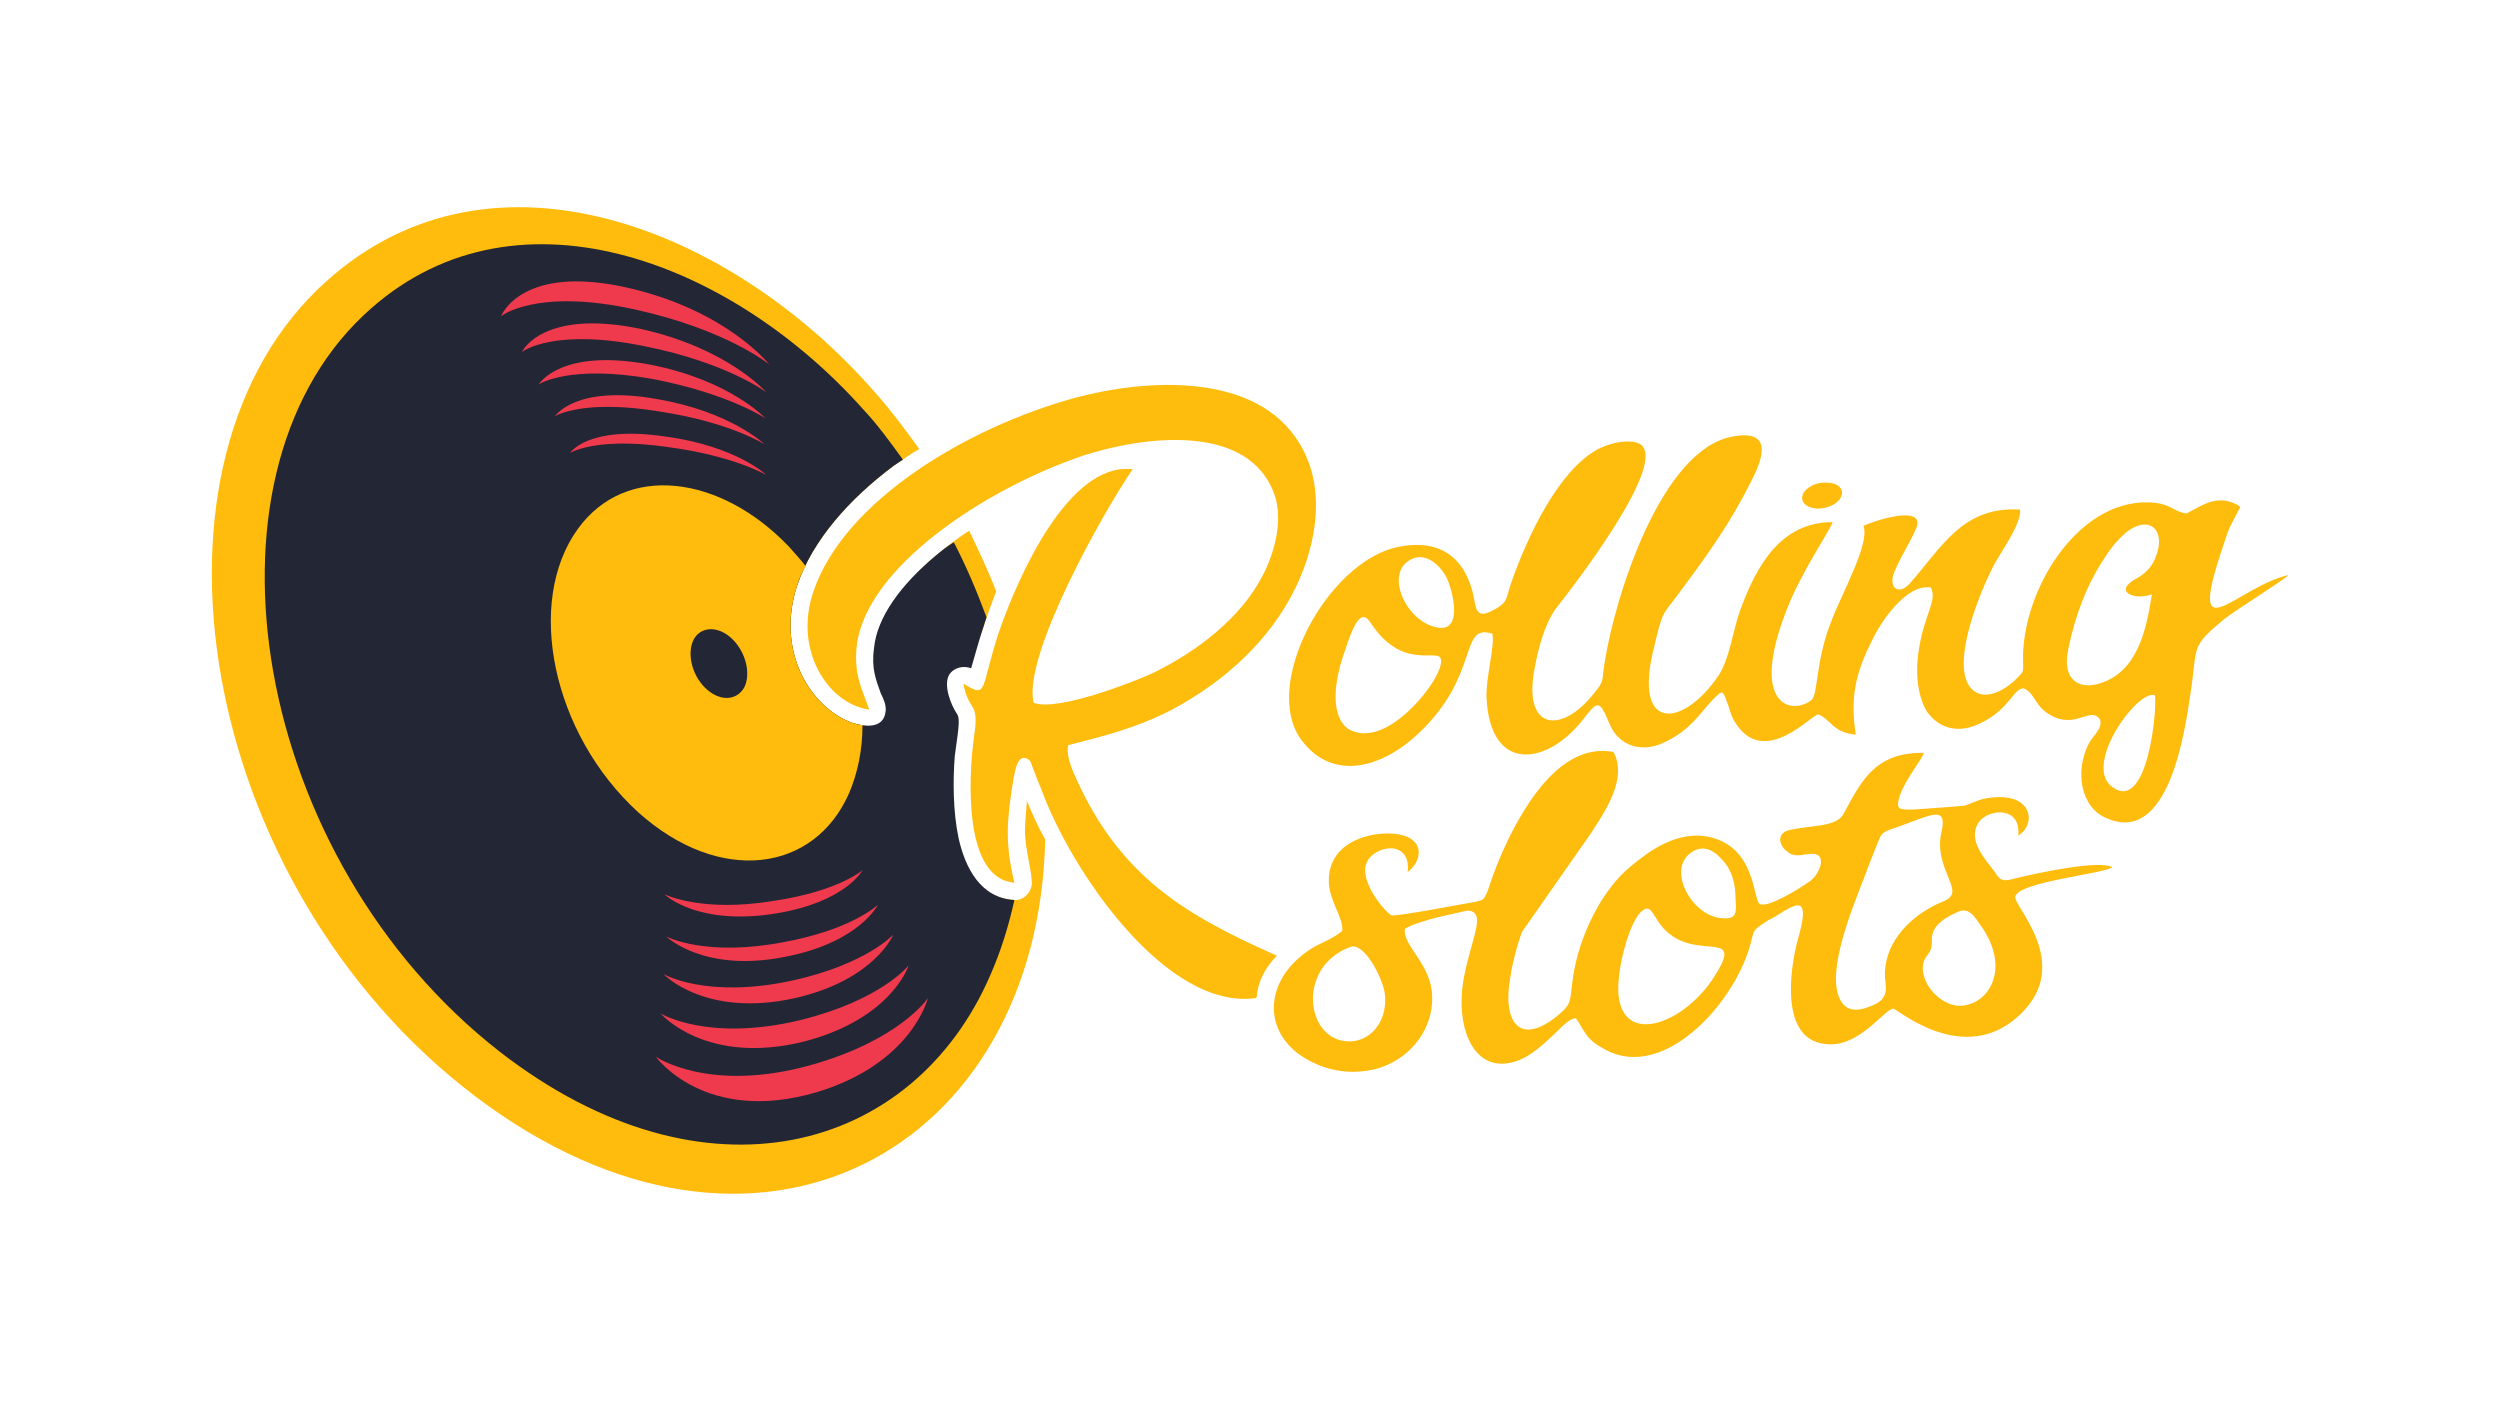
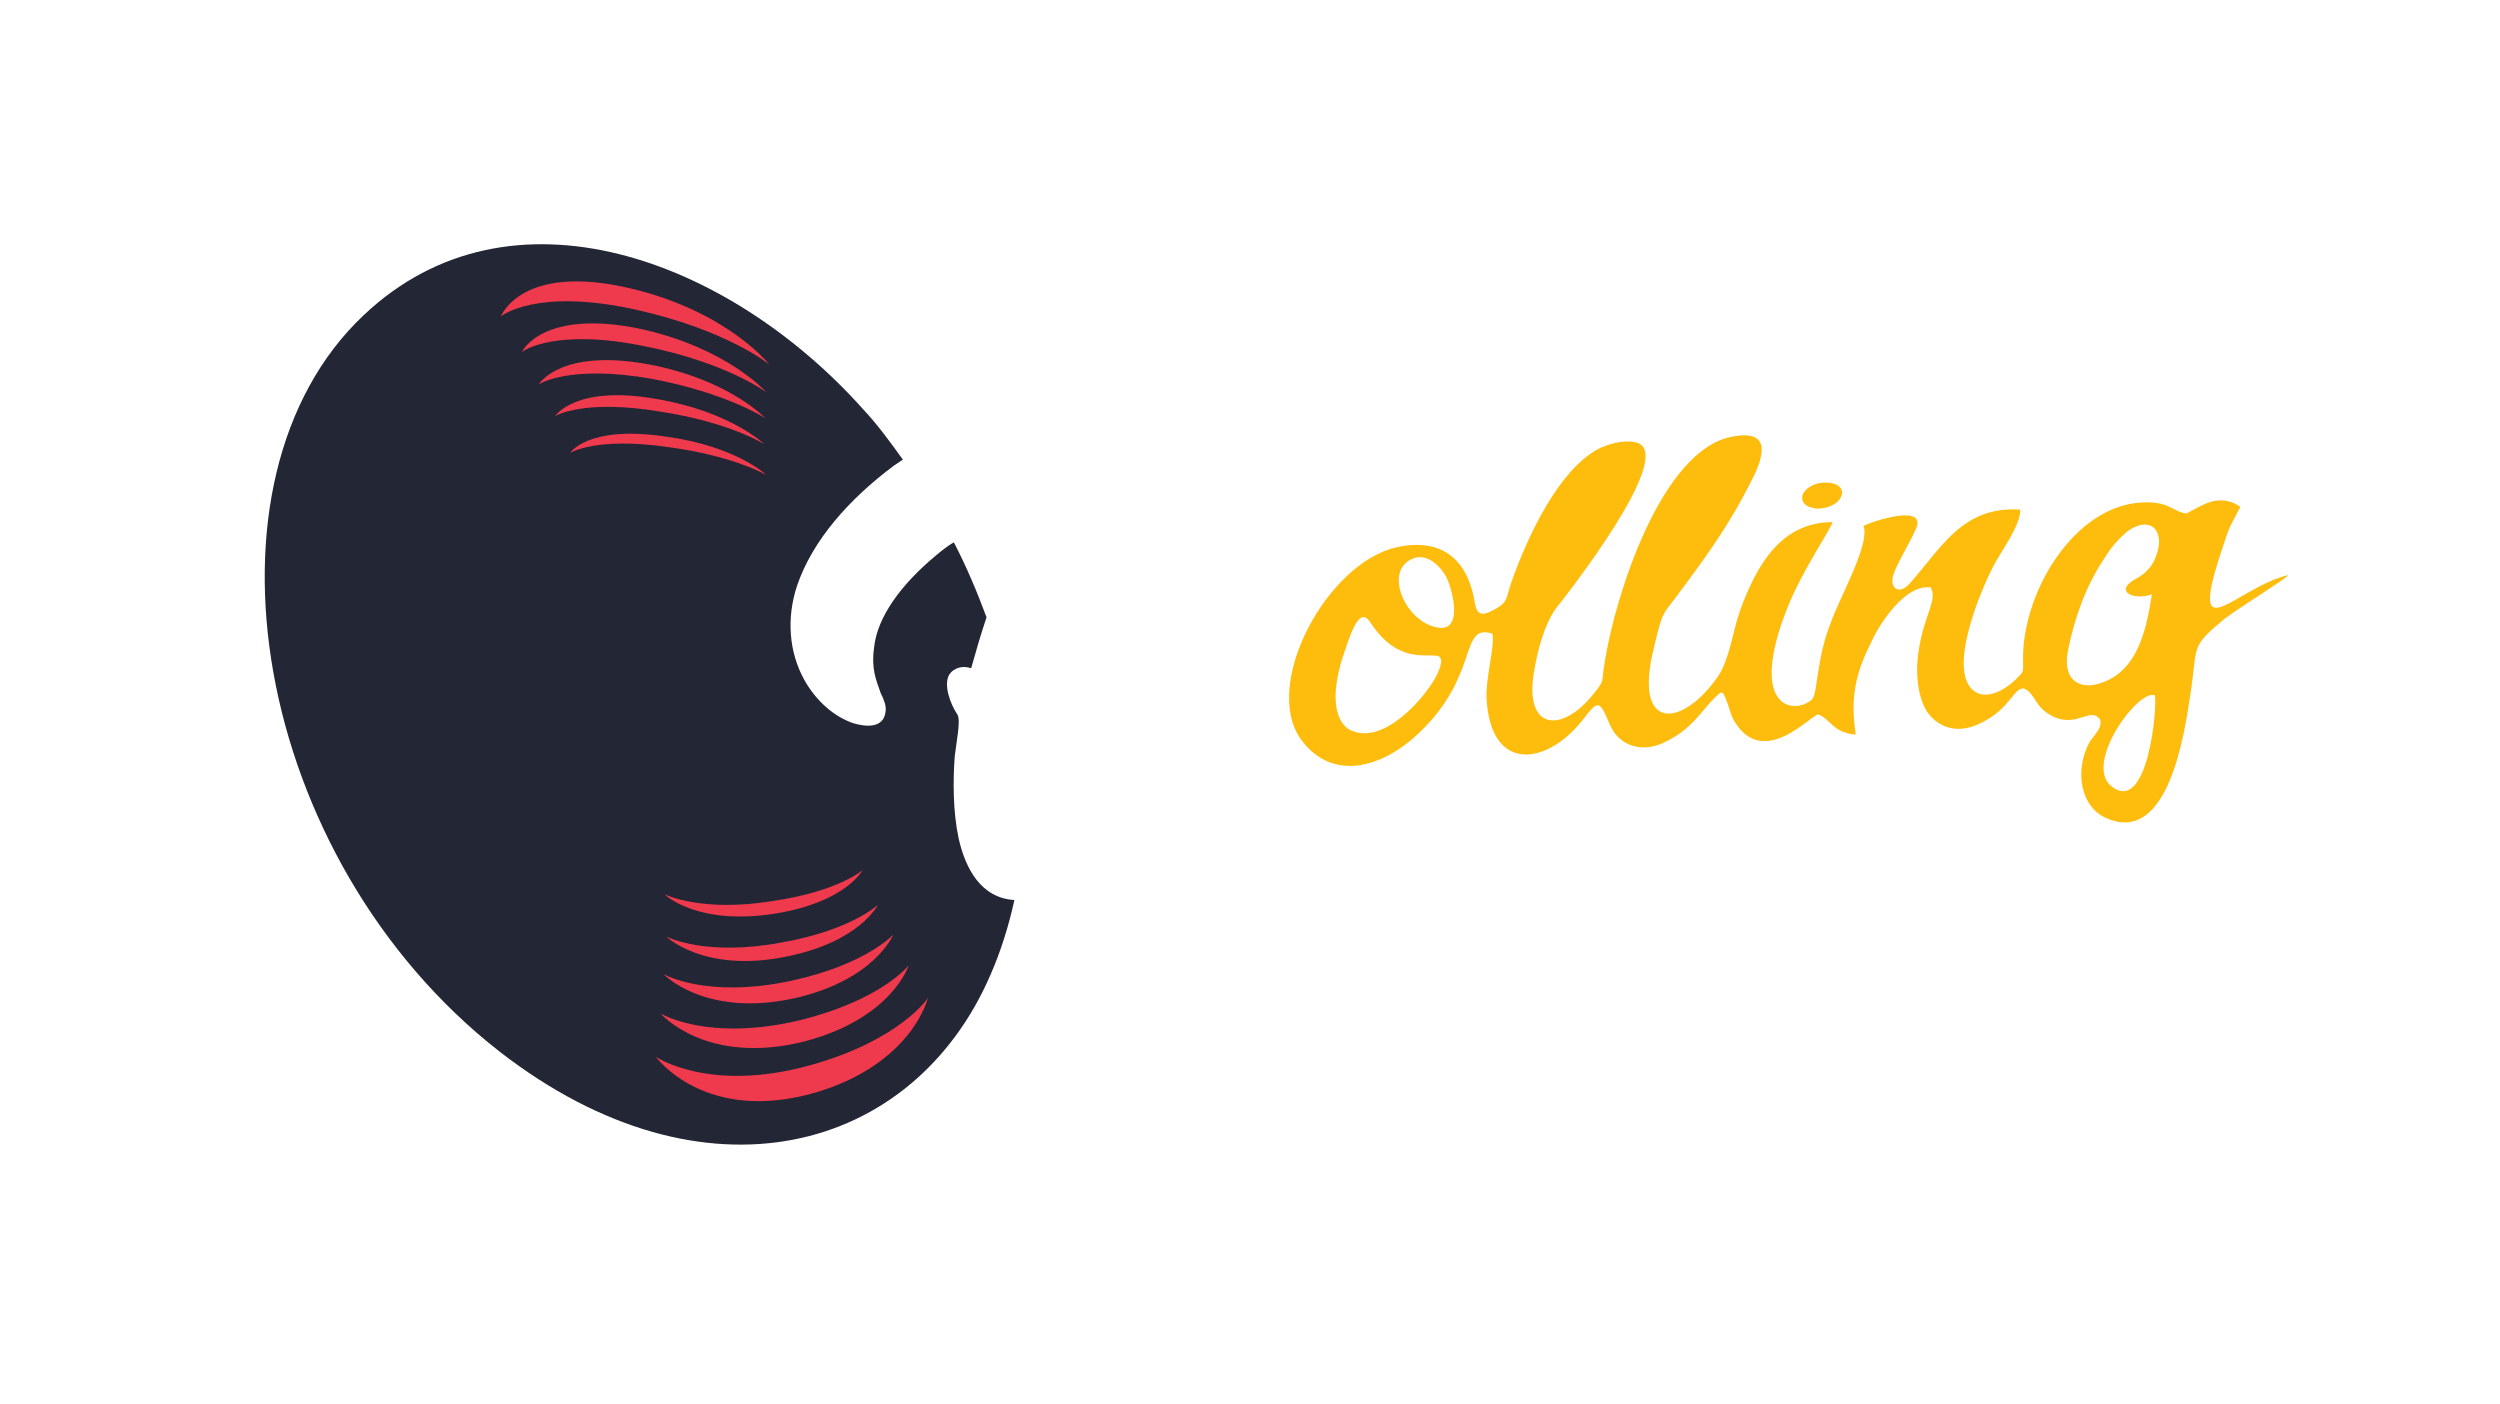
<svg xmlns="http://www.w3.org/2000/svg" xml:space="preserve" width="260px" height="146px" version="1.1" style="shape-rendering:geometricPrecision; text-rendering:geometricPrecision; image-rendering:optimizeQuality; fill-rule:evenodd; clip-rule:evenodd" viewBox="0 0 2600 1460">
  <defs>
    <style type="text/css"> .fil1 {fill:#232634} .fil2 {fill:#EE3A4C} .fil3 {fill:#FEBC0D} .fil0 {fill:#FFBC0D} </style>
  </defs>
  <g id="Слой_x0020_1">
    <g id="_3132780105568">
-       <path class="fil0" d="M1087 873c-8,-14 -14,-28 -19,-40 -1,12 -2,22 -2,32 0,18 8,44 7,55 -1,9 -9,17 -19,16 -35,-3 -53,-30 -60,-61 -6,-28 -8,-66 -6,-91 1,-8 2,-15 2,-22 3,-16 1,-19 -1,-22 -5,-9 -14,-29 -7,-40 4,-7 15,-14 23,-10 3,-10 12,-21 18,-38 3,-11 8,-23 13,-37 -8,-21 -18,-42 -28,-63 -13,8 -24,17 -35,26 -36,30 -57,68 -60,100 -2,21 5,33 11,48 5,13 1,32 -22,29 -5,0 -10,-2 -15,-3 -20,-7 -38,-23 -50,-44 -17,-30 -19,-66 -8,-99 16,-47 54,-90 101,-125 9,-6 17,-12 26,-17 -15,-21 -30,-41 -47,-60 -147,-168 -396,-270 -569,-115 -209,186 -136,628 154,848 293,222 586,56 593,-267z" />
      <path class="fil1" d="M1055 936c-35,-2 -51,-33 -58,-64 -6,-28 -6,-61 -4,-86 1,-8 2,-15 3,-22 2,-16 1,-19 -1,-22 -6,-9 -14,-29 -8,-40 5,-8 15,-10 23,-7 5,-18 10,-35 16,-53 -10,-27 -21,-53 -34,-78 -7,4 -13,9 -19,14 -36,30 -61,64 -64,96 -3,21 2,33 7,47 3,6 6,13 5,19 -2,18 -21,16 -34,12 -20,-7 -38,-23 -50,-44 -17,-30 -19,-66 -8,-99 16,-47 54,-90 101,-125 3,-2 6,-4 9,-6 -13,-18 -26,-36 -41,-52 -139,-156 -367,-243 -520,-98 -181,171 -116,565 142,766 213,165 430,105 510,-80 11,-25 19,-51 25,-78z" />
-       <path class="fil0" d="M883 825c9,-21 14,-45 14,-71 -3,0 -7,-1 -10,-2 -20,-7 -38,-23 -50,-44 -17,-30 -19,-66 -8,-99 2,-7 5,-14 9,-20 -6,-8 -12,-14 -18,-21 -71,-74 -169,-87 -219,-18 -55,76 -27,213 63,295 85,76 183,62 219,-20l0 0z" />
      <path class="fil2" d="M593 471c0,0 27,-17 102,-6 68,9 102,29 102,29 0,0 -31,-30 -105,-40 -81,-12 -99,17 -99,17l0 0zm-33 -71l0 0 0 0zm130 613c0,0 43,46 137,25 83,-19 102,-66 102,-66 0,0 -28,31 -106,48 -89,19 -133,-7 -133,-7zm-113 -580c0,0 0,0 0,0 0,0 0,0 0,0l0 0zm0 0c1,-1 31,-18 109,-5 73,11 109,34 109,34 0,0 -35,-34 -112,-47 -84,-15 -105,17 -106,18l0 0zm-17 -33c1,-1 33,-21 118,-6 79,15 118,41 118,41 0,0 -37,-40 -121,-56 -92,-17 -114,20 -115,21l0 0zm-17 -34l0 0c0,0 0,0 0,0l0 0zm0 0c1,-1 34,-25 127,-6 86,17 127,48 127,48 0,0 -40,-46 -131,-66 -101,-21 -123,23 -123,24l0 0zm-22 -37c0,0 36,-30 140,-7 95,21 139,57 139,57 0,0 -43,-55 -144,-79 -114,-27 -135,29 -135,29l0 0zm170 601l0 0 0 0 0 0zm116 20c73,-12 90,-45 90,-45 0,0 -25,22 -93,32 -73,12 -111,-6 -113,-7 2,2 36,33 116,20zm-115 24l1 0c0,0 -1,0 -1,0l0 0zm125 21c77,-15 96,-54 96,-54 0,0 -27,26 -99,39 -79,15 -119,-5 -121,-6 1,1 40,38 124,21zm-130 59c0,0 47,55 150,29 91,-24 108,-79 108,-79 0,0 -28,36 -113,57 -96,23 -145,-7 -145,-7l0 0zm-5 45c0,0 51,71 167,37 100,-30 116,-98 116,-98 0,0 -29,44 -123,70 -105,29 -160,-9 -160,-9l0 0z" />
-       <path class="fil1" d="M774 715c7,-14 2,-36 -12,-50 -14,-14 -32,-14 -40,-1 -8,14 -3,37 11,51 15,15 33,14 41,0l0 0z" />
      <g>
-         <path class="fil3" d="M1404 985c14,-6 33,30 36,47 4,26 -11,49 -34,51 -48,3 -59,-77 -2,-98zm302 -36c13,-13 12,8 30,22 33,27 79,-5 46,46 -29,45 -89,70 -98,23 -5,-23 9,-78 22,-91zm331 -1c12,-5 18,8 24,16 31,45 6,82 -23,82 -22,0 -46,-29 -36,-49 3,-5 7,-8 7,-15 1,-6 -5,-20 28,-34zm-247 -55c12,12 15,27 15,43 1,13 1,20 -13,19 -31,-1 -57,-47 -36,-66 12,-11 24,-7 34,4zm240 37c-4,8 -10,6 -26,16 -25,15 -48,42 -43,77 2,15 -6,20 -17,24 -15,6 -25,3 -30,-7 -16,-29 14,-99 25,-128 4,-11 8,-21 12,-31 6,-14 4,-15 20,-20 37,-13 55,-25 48,5 -7,30 15,53 11,64zm-54 -103c6,-17 22,-36 25,-44 -52,-1 -66,31 -84,64 -8,13 -31,11 -55,16 -15,3 -12,16 -4,22 9,8 16,3 26,3 16,-1 10,19 -1,28 -14,10 -46,29 -53,24 -7,-5 -4,-57 -50,-69 -35,-9 -66,15 -84,30 -30,24 -54,73 -60,115 -4,26 0,27 -17,41 -40,32 -57,4 -48,-42 2,-14 7,-33 12,-46l72 -103c14,-22 38,-56 23,-84 -54,-10 -91,54 -109,90 -10,21 -15,34 -22,55 -4,9 -4,9 -13,11 -13,2 -79,15 -87,14 -9,-6 -33,-36 -26,-54 7,-19 47,-26 43,9 14,-11 18,-31 -4,-38 -22,-7 -80,1 -78,49 1,20 15,36 14,50 -8,7 -18,11 -28,16 -50,29 -57,81 -19,111 20,15 45,22 69,19 42,-4 76,-41 71,-84 -4,-30 -30,-47 -28,-64 8,-5 23,-9 34,-12l31 -7c21,1 4,28 -4,72 -8,46 8,91 44,87 21,-2 37,-18 52,-32 8,-8 15,-15 21,-15 9,13 10,21 26,30 59,38 132,-37 153,-99 8,-24 1,-20 21,-33 9,-4 20,-13 28,-15 17,-5 2,35 1,42 -8,35 -15,105 39,102 30,-2 54,-37 62,-37 4,0 73,61 131,7 58,-54 -8,-115 -4,-124 5,-15 90,-23 101,-30 -14,-8 -78,6 -99,11 -15,4 -17,4 -24,-7 -8,-11 -29,-32 -16,-51 10,-14 44,-17 41,14 20,-12 15,-49 -37,-38 -7,2 -13,5 -19,7 -2,0 -36,3 -55,4 -13,0 -17,0 -12,-15z" />
        <path class="fil3" d="M2241 723c3,10 -7,127 -46,94 -27,-24 28,-100 46,-94zm-90 -48c-7,33 12,42 32,36 40,-12 49,-55 55,-93 -18,7 -42,-3 -15,-17 9,-5 16,-13 19,-22 11,-27 -6,-44 -30,-26 -7,6 -15,14 -23,27 -19,28 -31,61 -38,95zm-662 36c-15,23 -52,62 -83,49 -10,-4 -17,-16 -17,-36 0,-15 5,-35 10,-48 14,-44 21,-37 28,-26 27,39 55,30 67,32 12,1 -2,25 -5,29zm-17 -131c16,-4 31,14 35,27 5,14 12,47 -9,46 -36,-3 -62,-62 -26,-73zm434 -37c-54,0 -79,45 -96,91 -8,22 -11,51 -23,69 -37,54 -89,59 -67,-29 10,-42 8,-32 29,-61 26,-35 50,-68 72,-112 12,-23 24,-55 -19,-47 -74,13 -122,165 -133,234 -4,22 1,18 -12,34 -33,41 -71,37 -62,-21 4,-25 11,-51 23,-68 8,-10 129,-163 83,-173 -13,-3 -29,2 -39,7 -41,22 -73,90 -90,138 -6,17 -3,21 -18,29 -14,8 -18,4 -20,-6 -6,-40 -29,-70 -81,-59 -73,16 -141,143 -100,200 33,45 85,29 122,-6 65,-61 42,-115 77,-104 3,12 -7,46 -6,67 4,78 62,70 99,24 17,-22 18,-23 29,3 10,24 35,30 57,19 28,-13 38,-32 51,-45 8,-7 9,-12 14,3 3,7 4,15 9,22 30,47 79,-9 86,-9 13,5 15,19 39,21 -6,-39 0,-64 16,-96 9,-20 36,-61 62,-57 7,13 -6,27 -12,62 -4,22 -3,49 8,67 12,17 32,24 56,12 31,-15 34,-37 45,-36 13,6 10,20 32,30 24,10 37,-11 47,2 3,9 -6,16 -11,24 -16,30 -9,68 18,79 64,28 81,-88 87,-129 8,-51 -1,-48 35,-78 17,-13 63,-41 67,-46 -55,13 -105,82 -70,-24 10,-31 8,-23 20,-47 -23,-15 -40,-1 -56,7 -11,-1 -16,-9 -32,-11 -79,-9 -140,91 -138,165 0,10 1,10 -5,16 -10,11 -30,24 -44,16 -32,-19 5,-106 18,-131 7,-14 29,-43 28,-59 -60,-4 -82,40 -115,77 -11,12 -21,5 -17,-9 5,-15 22,-41 25,-52 4,-21 -49,-3 -56,1 7,18 -22,69 -33,98 -17,42 -14,77 -21,83 -20,16 -66,7 -25,-96 15,-38 44,-80 47,-89z" />
-         <path class="fil3" d="M904 738c-8,-23 -16,-36 -13,-66 9,-81 132,-163 235,-198 61,-20 174,-36 200,42 8,26 0,57 -12,81 -23,46 -70,81 -115,103 -22,10 -99,40 -124,31 -12,-48 72,-198 103,-243 -67,-8 -120,114 -139,169 -20,60 -11,70 -37,54 5,30 17,17 11,55 -6,43 -11,148 42,152 -10,-41 -8,-65 -1,-108 2,-10 5,-29 17,-19 1,1 6,16 12,30 31,85 130,230 223,217l1 -1c1,-15 8,-30 21,-43 -94,-42 -163,-81 -210,-187 -6,-13 -9,-25 -7,-32 39,-10 71,-18 108,-37 54,-29 101,-71 128,-126 23,-47 32,-105 5,-150 -45,-76 -161,-68 -235,-48 -112,31 -239,107 -271,201 -21,61 15,117 58,123z" />
      </g>
-       <path class="fil0" d="M1890 529c11,0 22,-5 25,-13 3,-7 -3,-14 -15,-14 -11,-1 -22,5 -25,12 -3,8 3,14 15,15l0 0z" />
+       <path class="fil0" d="M1890 529c11,0 22,-5 25,-13 3,-7 -3,-14 -15,-14 -11,-1 -22,5 -25,12 -3,8 3,14 15,15z" />
    </g>
  </g>
</svg>